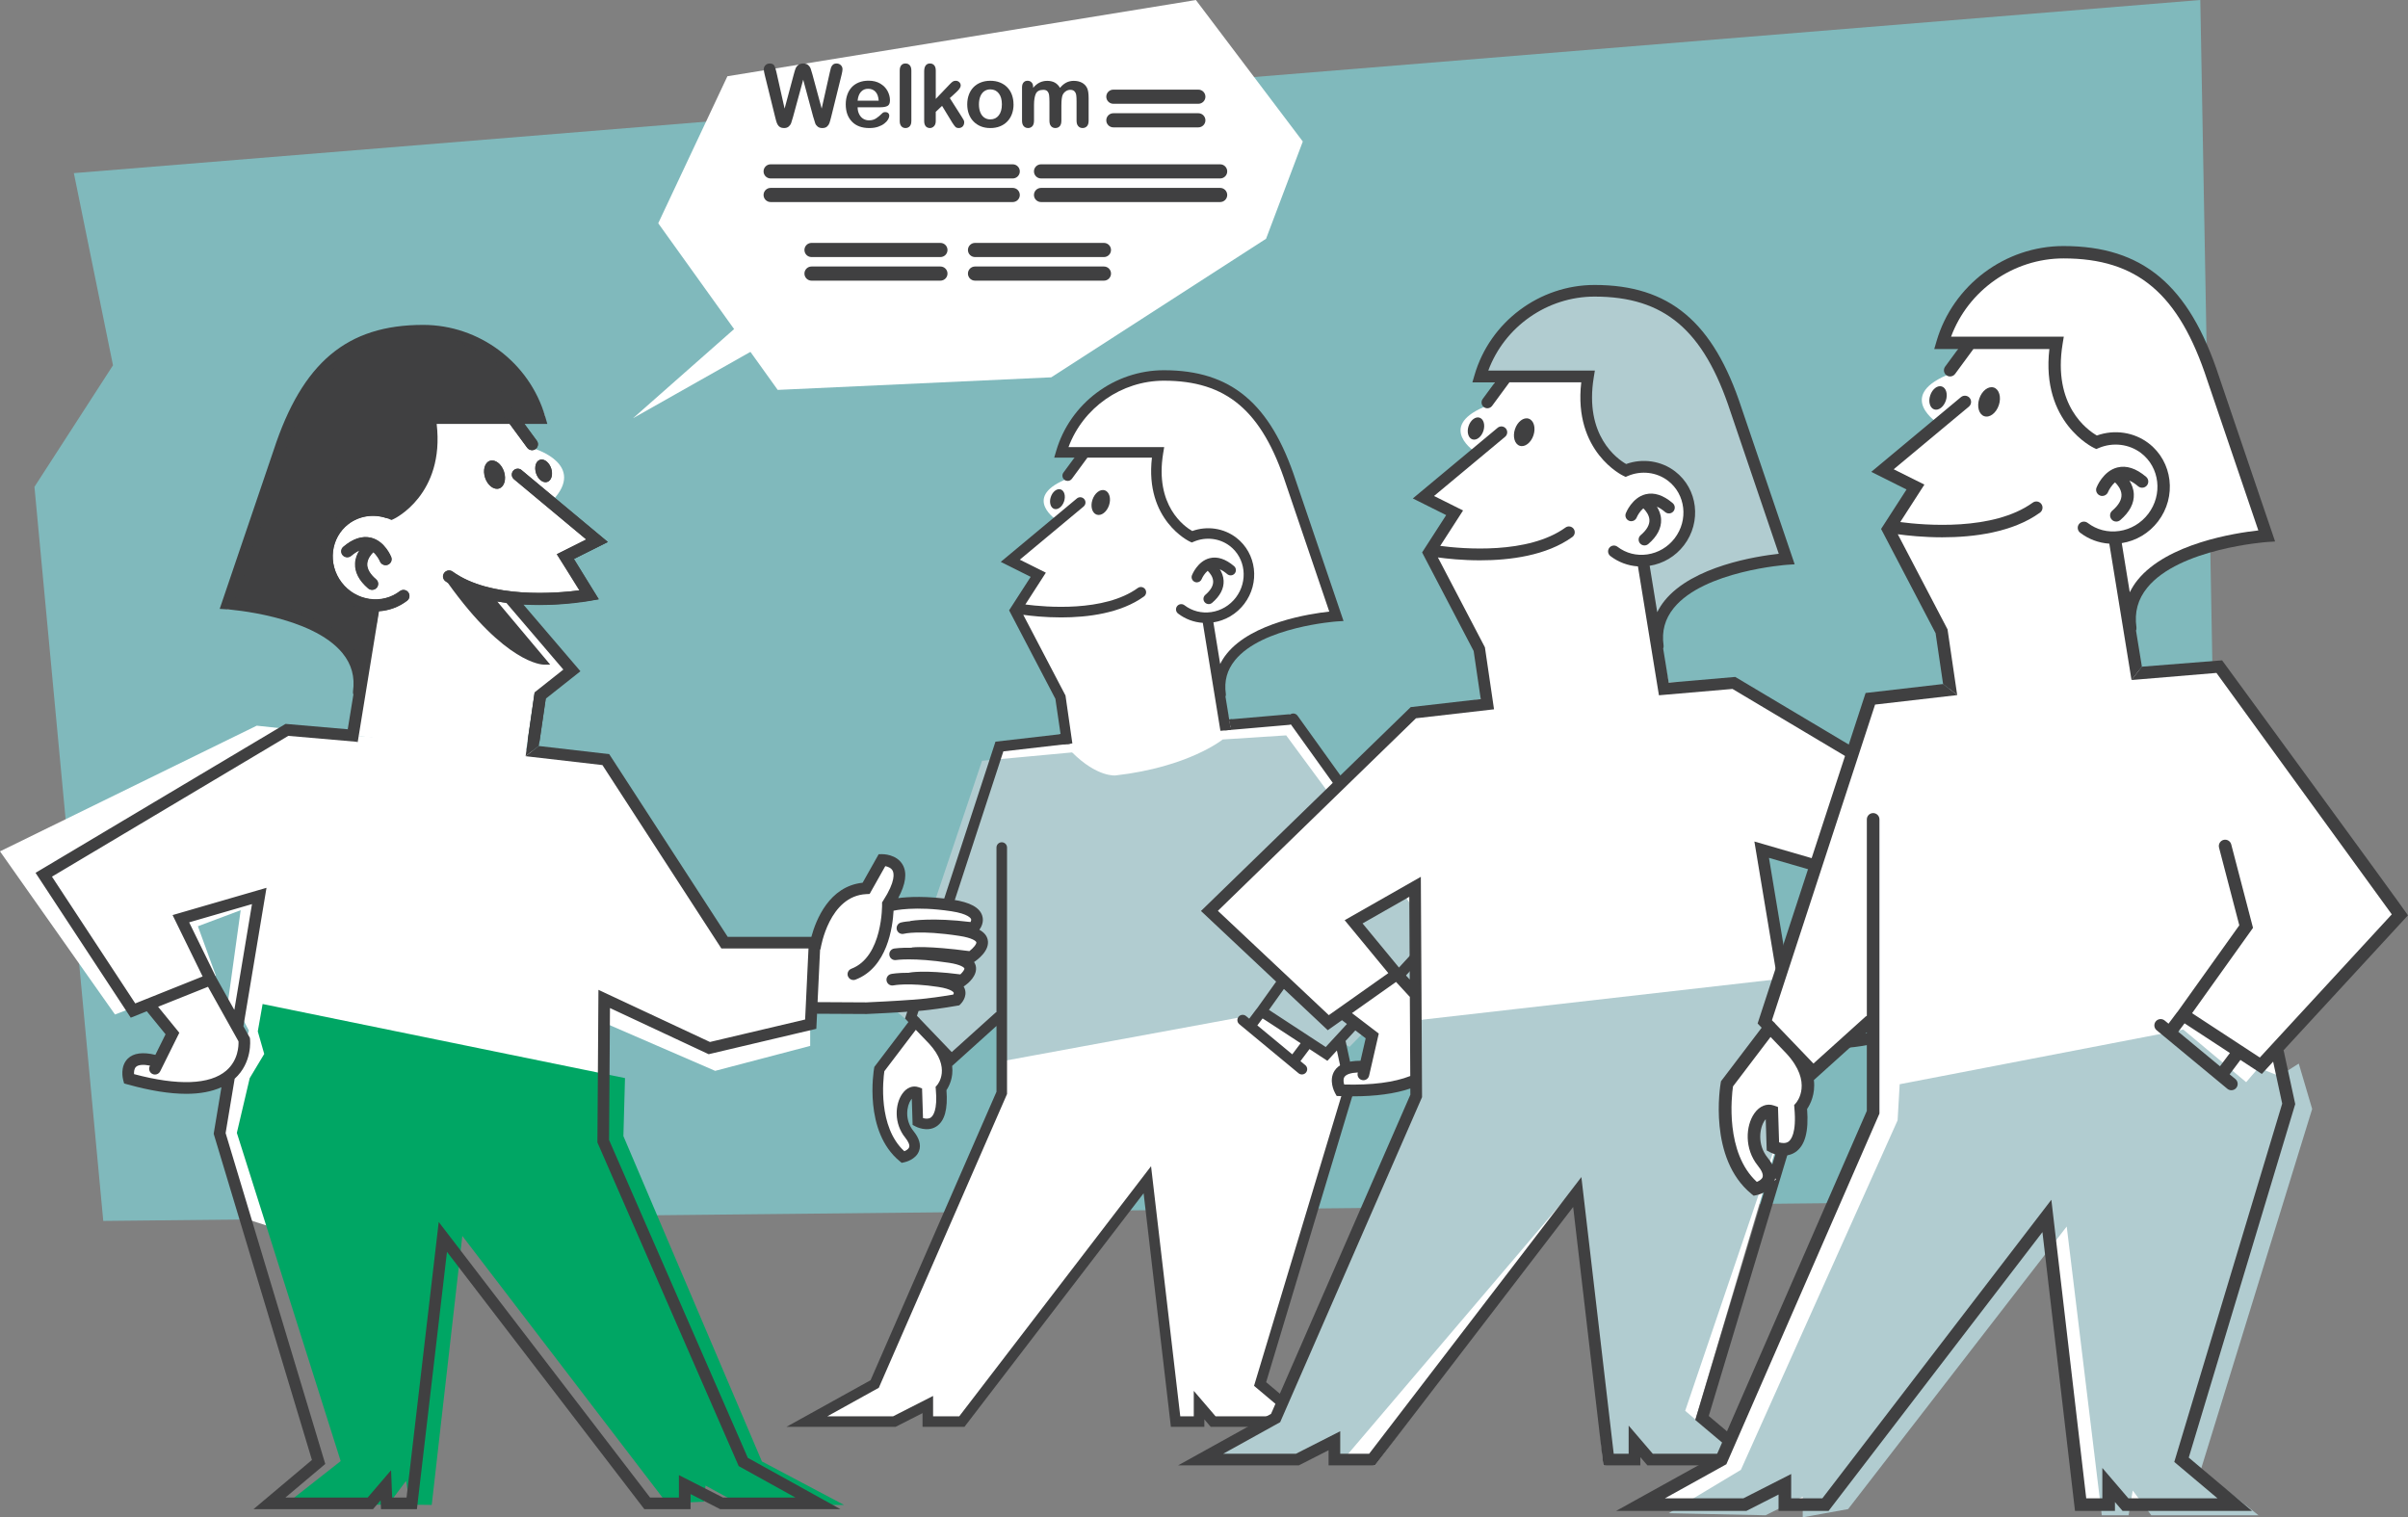
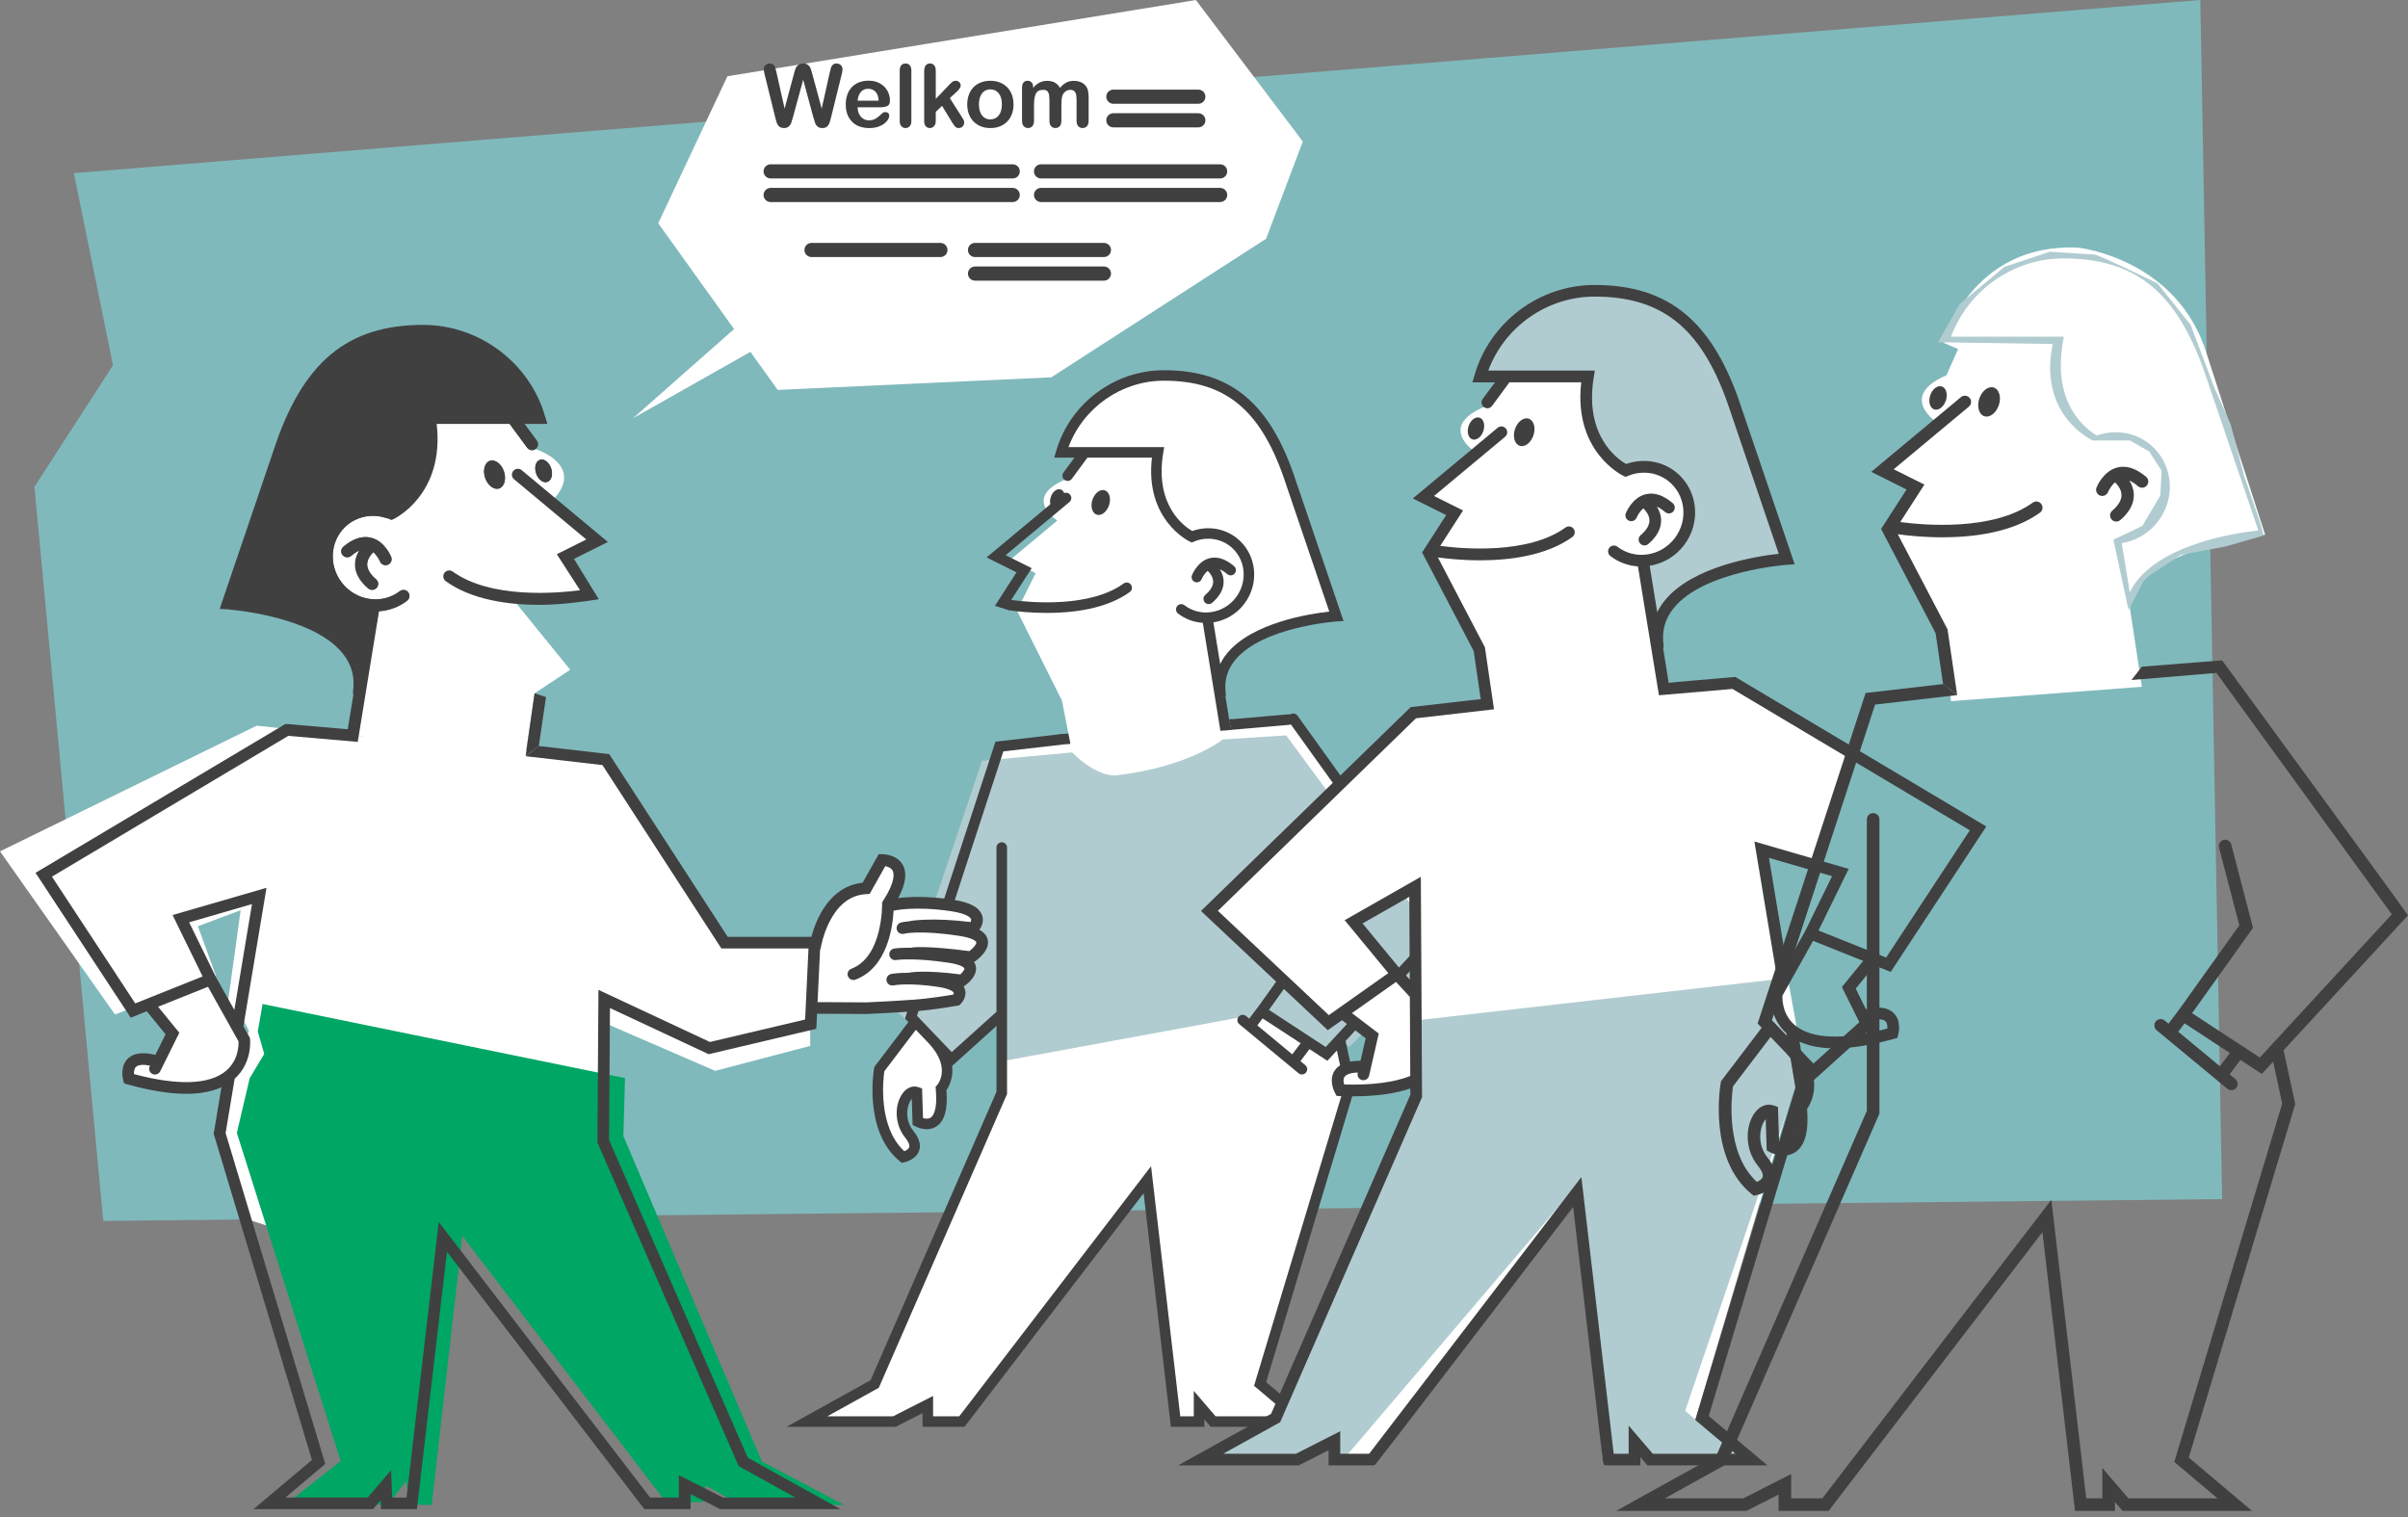
<svg xmlns="http://www.w3.org/2000/svg" id="Layer_1" data-name="Layer 1" viewBox="0 0 1412.58 890.11">
  <rect x="0" y="0" width="1412.58" height="890.11" fill="#808080" stroke="none" />
  <defs>
    <style>
      .cls-1 {
        fill: #80b9bc;
      }

      .cls-2 {
        fill: #00a664;
      }

      .cls-3 {
        fill: #fff;
      }

      .cls-4 {
        fill: #404041;
      }

      .cls-5 {
        fill: #b1ccd0;
      }
    </style>
  </defs>
  <polygon class="cls-1" points="60.58 716.23 20.21 285.59 66.29 214.3 43.33 101.56 1290.74 0 1303.53 703.44 60.58 716.23" />
  <polygon class="cls-3" points="426.71 44.73 386.13 130.97 456.22 228.73 616.69 221.35 742.7 140.06 764.25 83.02 701.54 .02 426.71 44.73" />
  <polygon class="cls-3" points="434.09 190 371.37 245.33 456.22 197.37 434.09 190" />
  <g>
    <path class="cls-4" d="M594.09,104.69h-142.02c-2.29,0-4.15-1.86-4.15-4.15s1.86-4.15,4.15-4.15h142.02c2.29,0,4.15,1.86,4.15,4.15s-1.86,4.15-4.15,4.15Z" />
    <path class="cls-4" d="M594.09,118.53h-142.02c-2.29,0-4.15-1.86-4.15-4.15s1.86-4.15,4.15-4.15h142.02c2.29,0,4.15,1.86,4.15,4.15s-1.86,4.15-4.15,4.15Z" />
  </g>
  <g>
    <path class="cls-4" d="M715.76,104.69h-105.07c-2.29,0-4.15-1.86-4.15-4.15s1.86-4.15,4.15-4.15h105.07c2.29,0,4.15,1.86,4.15,4.15s-1.85,4.15-4.15,4.15Z" />
    <path class="cls-4" d="M715.76,118.53h-105.07c-2.29,0-4.15-1.86-4.15-4.15s1.86-4.15,4.15-4.15h105.07c2.29,0,4.15,1.86,4.15,4.15s-1.85,4.15-4.15,4.15Z" />
  </g>
  <g>
    <path class="cls-4" d="M551.67,150.8h-75.62c-2.29,0-4.15-1.86-4.15-4.15s1.86-4.15,4.15-4.15h75.62c2.29,0,4.15,1.86,4.15,4.15s-1.86,4.15-4.15,4.15Z" />
-     <path class="cls-4" d="M551.67,164.64h-75.62c-2.29,0-4.15-1.86-4.15-4.15s1.86-4.15,4.15-4.15h75.62c2.29,0,4.15,1.86,4.15,4.15s-1.86,4.15-4.15,4.15Z" />
  </g>
  <g>
    <path class="cls-4" d="M647.59,150.8h-75.63c-2.29,0-4.15-1.86-4.15-4.15s1.86-4.15,4.15-4.15h75.63c2.29,0,4.15,1.86,4.15,4.15s-1.86,4.15-4.15,4.15Z" />
    <path class="cls-4" d="M647.59,164.64h-75.63c-2.29,0-4.15-1.86-4.15-4.15s1.86-4.15,4.15-4.15h75.63c2.29,0,4.15,1.86,4.15,4.15s-1.86,4.15-4.15,4.15Z" />
  </g>
  <g>
    <path class="cls-4" d="M702.97,60.88h-49.85c-2.29,0-4.15-1.86-4.15-4.15s1.86-4.15,4.15-4.15h49.85c2.29,0,4.15,1.86,4.15,4.15s-1.86,4.15-4.15,4.15Z" />
    <path class="cls-4" d="M702.97,74.72h-49.85c-2.29,0-4.15-1.86-4.15-4.15s1.86-4.15,4.15-4.15h49.85c2.29,0,4.15,1.86,4.15,4.15s-1.86,4.15-4.15,4.15Z" />
  </g>
  <g>
    <path class="cls-4" d="M477.09,68.72l-5.92-21.96-5.99,21.96c-.47,1.67-.84,2.86-1.11,3.59-.28.72-.75,1.37-1.44,1.95-.68.58-1.59.86-2.72.86-.92,0-1.67-.17-2.26-.51-.59-.34-1.07-.82-1.44-1.45-.37-.62-.67-1.37-.9-2.23-.23-.86-.44-1.65-.62-2.38l-6.09-24.66c-.37-1.43-.55-2.52-.55-3.27,0-.95.34-1.75,1-2.4s1.49-.97,2.47-.97c1.35,0,2.25.43,2.72,1.3.47.87.87,2.12,1.22,3.77l4.8,21.38,5.37-20.01c.4-1.53.76-2.7,1.07-3.5s.83-1.49,1.55-2.07,1.69-.87,2.92-.87,2.22.3,2.91.91c.69.61,1.17,1.27,1.44,1.98.27.72.62,1.9,1.07,3.55l5.42,20.01,4.8-21.38c.24-1.11.45-1.99.66-2.62s.57-1.2,1.08-1.7c.51-.5,1.24-.75,2.21-.75s1.79.32,2.46.96c.68.64,1.01,1.45,1.01,2.41,0,.68-.18,1.77-.55,3.27l-6.09,24.66c-.42,1.67-.76,2.88-1.04,3.66-.27.77-.74,1.45-1.4,2.04-.66.58-1.59.87-2.78.87-1.13,0-2.04-.28-2.72-.85-.68-.57-1.16-1.2-1.42-1.91-.27-.71-.64-1.92-1.12-3.63Z" />
    <path class="cls-4" d="M516.43,62.93h-13.34c.02,1.55.33,2.91.94,4.1.61,1.18,1.41,2.07,2.42,2.67s2.12.9,3.34.9c.81,0,1.56-.1,2.24-.29.67-.19,1.33-.49,1.96-.9s1.22-.85,1.75-1.31c.53-.47,1.22-1.1,2.07-1.9.35-.3.85-.45,1.5-.45.7,0,1.27.19,1.7.58.43.38.65.92.65,1.62,0,.62-.24,1.34-.72,2.16-.48.82-1.21,1.62-2.19,2.37-.97.76-2.2,1.39-3.67,1.89s-3.17.75-5.08.75c-4.38,0-7.79-1.25-10.22-3.75-2.43-2.5-3.65-5.89-3.65-10.17,0-2.01.3-3.88.9-5.61.6-1.72,1.47-3.2,2.62-4.43s2.57-2.18,4.25-2.84c1.68-.66,3.55-.99,5.6-.99,2.66,0,4.95.56,6.86,1.69s3.34,2.58,4.29,4.36c.95,1.78,1.42,3.6,1.42,5.45,0,1.71-.49,2.83-1.47,3.33-.98.51-2.36.76-4.15.76ZM503.09,59.05h12.37c-.17-2.33-.79-4.08-1.88-5.23-1.09-1.16-2.53-1.74-4.31-1.74s-3.1.59-4.19,1.76c-1.09,1.18-1.75,2.91-1.99,5.21Z" />
    <path class="cls-4" d="M527.8,70.97v-29.58c0-1.37.3-2.4.91-3.1.61-.7,1.43-1.05,2.46-1.05s1.87.34,2.5,1.04.95,1.73.95,3.11v29.58c0,1.38-.32,2.42-.96,3.11-.64.69-1.47,1.04-2.49,1.04s-1.81-.36-2.44-1.07c-.62-.72-.94-1.74-.94-3.07Z" />
    <path class="cls-4" d="M558.65,71.99l-6.02-9.89-3.7,3.5v5.42c0,1.31-.35,2.33-1.04,3.03-.69.71-1.49,1.06-2.38,1.06-1.05,0-1.87-.35-2.47-1.05s-.9-1.73-.9-3.1v-29.08c0-1.51.29-2.67.88-3.46.58-.79,1.41-1.18,2.5-1.18s1.88.36,2.5,1.07.92,1.77.92,3.17v16.54l7.67-8.04c.95-1,1.67-1.68,2.17-2.05.5-.36,1.11-.55,1.82-.55.85,0,1.55.27,2.12.81.57.54.85,1.22.85,2.04,0,1-.92,2.33-2.77,4l-3.62,3.32,6.99,10.99c.52.82.89,1.44,1.11,1.86s.34.83.34,1.21c0,1.08-.3,1.94-.89,2.56-.59.62-1.37.94-2.34.94-.83,0-1.47-.22-1.93-.67-.45-.45-1.06-1.27-1.82-2.45Z" />
    <path class="cls-4" d="M594.57,61.25c0,2.03-.32,3.91-.95,5.62s-1.55,3.19-2.75,4.42c-1.2,1.23-2.63,2.18-4.3,2.84s-3.54.99-5.62.99-3.92-.33-5.57-1c-1.65-.67-3.08-1.62-4.29-2.86-1.21-1.24-2.12-2.7-2.75-4.4-.62-1.69-.94-3.56-.94-5.61s.32-3.96.95-5.67c.63-1.72,1.54-3.18,2.72-4.4,1.18-1.21,2.61-2.15,4.3-2.81,1.68-.66,3.54-.99,5.57-.99s3.94.33,5.62,1c1.68.67,3.12,1.62,4.32,2.85,1.2,1.23,2.11,2.7,2.73,4.4s.94,3.57.94,5.62ZM587.73,61.25c0-2.78-.61-4.95-1.84-6.49-1.22-1.55-2.87-2.33-4.93-2.33-1.33,0-2.51.35-3.52,1.04-1.01.69-1.8,1.71-2.35,3.06s-.82,2.92-.82,4.72.27,3.34.81,4.67,1.32,2.35,2.32,3.06c1.01.71,2.2,1.06,3.56,1.06,2.07,0,3.71-.78,4.93-2.34,1.22-1.55,1.84-3.71,1.84-6.46Z" />
    <path class="cls-4" d="M622.63,61.75v9.07c0,1.43-.32,2.51-.97,3.22-.65.71-1.51,1.07-2.57,1.07s-1.87-.36-2.51-1.07c-.64-.72-.96-1.79-.96-3.22v-10.87c0-1.71-.06-3.05-.18-4s-.43-1.73-.95-2.34-1.33-.91-2.45-.91c-2.23,0-3.7.77-4.41,2.3s-1.06,3.73-1.06,6.59v9.22c0,1.41-.32,2.48-.96,3.21-.64.72-1.49,1.09-2.54,1.09s-1.88-.36-2.54-1.09-.99-1.8-.99-3.21v-19.51c0-1.28.29-2.26.89-2.93.59-.67,1.37-1,2.34-1s1.71.31,2.34.94.94,1.49.94,2.59v.65c1.18-1.42,2.45-2.46,3.8-3.12s2.85-1,4.5-1,3.19.34,4.42,1.02c1.23.68,2.25,1.72,3.05,3.1,1.15-1.4,2.38-2.44,3.7-3.11,1.32-.68,2.77-1.01,4.37-1.01,1.87,0,3.47.37,4.82,1.1s2.36,1.78,3.02,3.15c.58,1.23.88,3.17.88,5.82v13.32c0,1.43-.32,2.51-.98,3.22-.65.71-1.51,1.07-2.57,1.07s-1.88-.36-2.54-1.09c-.66-.72-.99-1.8-.99-3.21v-11.47c0-1.47-.06-2.64-.19-3.52-.13-.88-.46-1.62-1.01-2.22-.55-.6-1.38-.9-2.5-.9-.9,0-1.75.27-2.56.8s-1.44,1.25-1.88,2.15c-.5,1.15-.75,3.18-.75,6.1Z" />
  </g>
  <path class="cls-3" d="M719.21,424.6l40.06-2.53,30.93,41.58s55.77,77.07,54.25,78.09c-1.52,1.01-23.83,28.39-23.83,28.39l-34.98,41.58,4.56,14.7-5.07,4.06v8.62l5.58,1.52-4.56,14.2-46.65,156.17,13.69,12.17-4.06,10.14h-37.52l-8.11-9.13v10.14l-13.18-2.03-17.24-138.93-109.52,140.96-19.27-1.01-1.01-9.13-18.25,10.14h-50.7l39.55-22.31,76.06-171.38-2.03-43.61-30.42,22.31v12.17l-5.07,6.08s5.07,23.32-9.13,22.3c0,0-6.59.51-5.07-17.23h-5.58l-4.05,8.62,4.56,13.19,3.04,6.59-3.55,7.61-5.58-1.52-9.63-17.75s-1.52-13.69-2.03-15.21c-.51-1.52-.51-17.24-.51-17.24l21.8-26.37-1.52-7.1,51.72-156.17,39.04-4.56,93.3-8.11Z" />
  <g>
    <path class="cls-5" d="M586.94,622.73l-1.02-26.03-28.69,22.95-30.74-25.82,49.6-147.54,52.84-4.9c14.79,14.74,25.44,13.51,25.44,13.51,43.04-4.92,62.87-21.1,62.87-21.1l37.26-2.41,92.9,125.97-55.74,56.76-5.74-3.49-6.56,8.2-38.68-21.42-7.42,2.57-6.15-3.08-140.17,25.82Z" />
    <path class="cls-4" d="M622.02,430.7l-38.06,4.39-53.06,162.41,1.99,2.08-19.99,26.32-.13.74c-.26,1.5-6.26,37.11,15.04,54.58l1.14.94,1.46-.31c.7-.15,6.9-1.58,8.74-6.74,1.24-3.47.11-7.4-3.35-11.67-5.22-6.45-3.93-14.71-1.41-18.26.11-.17.29-.4.49-.63l.48,15.34,1.56.85c.28.16,6.91,3.69,12.45.04,4.8-3.16,6.71-10.12,5.84-21.26,1.48-2.18,4.18-7.27,3.33-14.21l26.02-23.45v38.59l-73.86,169.23-49.33,27.34h64.03l15.78-8.03v8.03h24.6l105.08-137.01,16,137.01h19.63v-4.37l3.73,4.37h63.63l-31.1-26.19,52.32-173.73-5.61-25.92c-.04-.16-.09-.32-.15-.48l61.16-66.35-89.31-124.5c-1-1.39-2.93-1.71-4.32-.71-.34-.09-.68-.13-1.05-.09l-34.19,2.95M715.97,425.83c.03.18.11.33.18.5.06.16.09.32.16.46.11.19.26.36.4.52.09.11.17.24.28.34.18.16.4.26.61.38.11.06.21.14.33.19.35.13.71.21,1.11.21.09,0,.18,0,.27-.01l37.06-3.21c.31-.03.61-.12.89-.23l85.27,118.88-64.84,70.36-33.3-21.79,29.95-41.93-10.69-41c-.43-1.66-2.12-2.65-3.78-2.21-1.66.43-2.65,2.12-2.21,3.78l9.96,38.19-30.32,42.44c-.11.1-.21.21-.31.32l-4.17,5.57-1.87-1.55c-1.33-1.09-3.28-.91-4.37.41-1.1,1.32-.91,3.27.41,4.36l34.76,28.79c.58.48,1.28.71,1.98.71.89,0,1.77-.38,2.38-1.12,1.1-1.32.91-3.28-.41-4.36l-2.83-2.34,5.3-7.07,10.5,6.88,5.57-6.04,4.45,20.62-53.04,176.09,21.23,17.88h-43.8l-12.79-14.93v14.93h-7.92l-17.14-146.71-112.52,146.71h-15.34v-11.95s-23.47,11.95-23.47,11.95h-38.57l30.2-16.74,75.22-172.33v-144.58c0-1.71-1.38-3.1-3.1-3.1s-3.1,1.39-3.1,3.1v96.52c-.19.11-.4.19-.58.35l-25.66,23.12-8.79-9.18c-.17-.18-.31-.35-.48-.52-.02-.02-.05-.02-.07-.05l-9.36-9.77c-.19-.32-.44-.61-.76-.85-.04-.03-.08-.05-.13-.08l-.81-.84,50.68-155.12,40.45-4.66M758.08,618.52l-20.5-16.98,3.09-4.13,22.3,14.58-4.89,6.52ZM549.72,636.57l-.88,1,.11,1.36c1.17,12.52-1.71,15.84-2.98,16.69-1.4.92-3.24.66-4.52.28l-.55-17.38-1.99-.71c-3.45-1.23-7.04.19-9.58,3.79-4.4,6.22-4.98,17.54,1.66,25.74,1.95,2.42,2.78,4.44,2.33,5.7-.39,1.08-1.74,1.86-2.83,2.31-15.6-14.33-12.41-42.13-11.72-46.92l18.46-24.31,7.73,8.06c13.29,14.36,5.11,23.99,4.75,24.4Z" />
  </g>
  <path class="cls-3" d="M1008.39,856.35l-38.38,1.06-12.59-10.31,1.14,10.31-18.02,2.22-14.97-159.21-119,159.21-23.21-3.37-2.28-11.45-21.76,11.45-53.81-.68,42.36-23.37,86.34-188.63-3.97-123.67-35.5,22.31,35.5,39.55-1.01,53.74-19.39,3.09-25.23-.05,5.07-11.16h10.14l4.05-19.27-15.21-12.17-9.13,4.06-70.99-65.92,117.63-115.61,42.44-8.43.15-27.06-29.41-58.82,12.17-24.34-16.23-9.12,30.42-25.35s-22.95-14.64,4.75-26.59l6.45-14.54-8.16-3.5s15.21-55.77,75.04-52.73c0,0,54.76,6.08,70.99,58.81l32.45,100.4s-70.99,7.1-75.04,40.56l6.68,32.65,35.92-.2,73.01,40.56-19.27,66.93-33.47-9.13,22.31,122.7-62.89,211.66,23.34,11.44-9.47,11.93Z" />
  <path class="cls-5" d="M951.63,274.96s-30.58-13.76-22.17-53.51l-63.63-.95,12.04-21.21,24.84-20.64,25.22-8.41s22.17,1.53,24.46,1.53,35.16,16.05,35.16,16.05l18.34,22.93,13,34.4,9.17,20.64,7.64,29.05,9.17,26.75,1.53,6.12-21.4,6.12-24.46,4.58-19.87,12.99-9.17,17.58-8.41-38.98,16.05-7.64,9.94-16.82.76-13.76-6.88-10.7-10.7-6.11h-20.64Z" />
  <polygon class="cls-5" points="1054.51 633.56 988.56 827.64 1025.19 858.55 970.01 857.41 957.42 847.11 958.57 857.41 941.39 858.54 925.36 694.81 787.97 856.26 783.37 856.26 781.09 844.81 759.33 856.26 702.08 856.26 747.88 832.22 830.32 649.01 830.32 598.64 1042.95 574.4 1042.72 591.77 1050.16 605.51 1054.51 633.56" />
  <g>
    <path class="cls-4" d="M896.78,245.61c2.99,1,4.24,5.36,2.78,9.75-1.46,4.4-5.07,7.15-8.07,6.15-2.99-1-4.24-5.36-2.78-9.76,1.46-4.39,5.07-7.14,8.07-6.15Z" />
    <path class="cls-4" d="M867.95,245.03c2.39.79,3.39,4.29,2.22,7.8-1.16,3.51-4.05,5.72-6.46,4.92-2.39-.8-3.38-4.29-2.21-7.8,1.16-3.51,4.05-5.72,6.45-4.93Z" />
    <path class="cls-4" d="M964.01,298.21c-2.05,1.73-3.43,4.23-3.89,5.38-.54,1.35-1.82,2.17-3.19,2.17-.41,0-.84-.07-1.25-.24-1.77-.69-2.63-2.68-1.94-4.43.14-.37,3.66-9.14,11.55-11.13,5.04-1.27,10.41.48,15.95,5.19,1.44,1.23,1.62,3.4.4,4.84-1.23,1.44-3.39,1.62-4.84.39-1.71-1.45-3.31-2.49-4.83-3.14,1.28,2.04,2.33,4.57,2.46,7.47.23,5.11-2.3,9.97-7.52,14.44-.66.55-1.44.82-2.23.82-.97,0-1.94-.4-2.61-1.21-1.23-1.43-1.06-3.6.38-4.82,3.53-3.01,5.25-6,5.14-8.87-.13-2.99-2.17-5.47-3.57-6.85Z" />
    <path class="cls-4" d="M691.06,859.64h70.84l17.47-8.89v8.89h27.21l116.26-151.58,17.71,151.58h21.72v-4.83l4.13,4.83h70.39l-34.4-28.98,57.86-192.12-4.56-27.44c5.64,2.57,12.54,3.88,20.69,3.88,9.82,0,21.42-1.86,34.75-5.58l1.88-.52.51-1.87c.22-.82,2.06-8.14-2.71-12.78-3.34-3.25-8.79-3.98-16.21-2.18l-6-12.11,11.06-13.56,9.45,3.79,56.08-85.33-147.26-87.73-39.02,3.37-3.26-20.01c.23-.55.33-1.15.24-1.77-1.19-8.4.77-15.61,5.99-22.04,17.72-21.82,65.98-25.29,66.46-25.33l4.45-.29-31.15-91.66c-16.56-50.6-42.36-72.21-86.24-72.21-32.37,0-61.31,21.69-70.38,52.73l-1.29,4.4h13.21l-7.17,9.75c-1.12,1.53-.79,3.67.72,4.78.62.45,1.33.67,2.03.67,1.06,0,2.1-.49,2.77-1.4l10.16-13.81h42.14c-4.75,40.82,24.38,54.69,24.68,54.83l1.37.64,1.39-.59c7.86-3.29,16.84-2.2,23.44,2.85,10.33,7.92,12.1,23.05,3.93,33.73-3.97,5.18-9.66,8.55-16.02,9.48-6.32.93-12.55-.66-17.55-4.49-1.5-1.15-3.65-.87-4.8.64-1.15,1.51-.86,3.65.64,4.81,4.73,3.62,10.32,5.69,16.17,6.07l12.32,75.61,43.15-3.72,139.21,82.93-49.07,74.66-39.68-15.87,17.69-36.15-55.31-16.06,13.59,81.56-3.8,6.81-.09.67c-.07.57-1.49,13.92,9.03,23.41l5.33,32.01-58.7,194.9,23.49,19.79h-48.46l-14.15-16.51v16.51h-8.76l-18.97-162.31-124.49,162.31h-16.97v-13.21l-25.97,13.21h-42.67l33.41-18.51,83.23-190.68-.71-129.25-44.69,25.44,25.61,31.05-34.9,24.66-65.08-61.2,116.21-112.96,45.78-5.26-5.34-36.36-27.59-52.74c5.15.71,14.15,1.7,24.7,1.7,17.4,0,38.94-2.68,54.16-13.67,1.54-1.11,1.88-3.26.78-4.79-1.11-1.54-3.26-1.88-4.79-.77-21.95,15.86-60.26,12.51-73.48,10.77l13.4-20.78-17.02-8.5,41.69-34.74c1.45-1.21,1.65-3.38.44-4.83-1.21-1.46-3.38-1.65-4.83-.44l-49.75,41.45,19.56,9.78-14.12,21.89,30.24,57.82,4.15,28.21-41.08,4.71-123.03,119.59,74.39,69.95,8.33-5.88,13.9,10.62-3.03,13.19c-7.62-.02-12.77,1.95-15.26,5.89-3.56,5.63-.07,12.32.33,13.06l.95,1.7,1.94.07c2.51.1,4.96.14,7.35.14,13.62,0,24.96-1.55,33.9-4.6l.03,3.66-81.72,187.21-54.58,30.25ZM793.1,594.31l25.84-18.27,8.1,8.78.25,46.4c-9.44,3.73-22.42,5.41-38.75,4.99-.42-1.38-.66-3.17.12-4.4,1.01-1.57,3.81-2.49,7.87-2.66l-.08.34c-.42,1.84.73,3.69,2.58,4.11.25.06.51.09.78.09,1.55,0,2.96-1.07,3.33-2.66l1.01-4.36h0l4.67-20.35-15.71-11.99ZM826.72,526.1l.26,48.53-4.96-5.39-22.72-27.53,27.42-15.61ZM972.17,359.13l-4.44-27.23c7.99-1.27,15.13-5.52,20.12-12.03,10.47-13.67,8.14-33.12-5.2-43.33-8.11-6.22-18.98-7.82-28.72-4.33-5.2-2.99-24.62-16.6-19-50.83l.65-3.98h-62.53c9.56-25.78,34.56-43.41,62.35-43.41,40.93,0,64.03,19.57,79.73,67.52l28.33,83.36c-12.94,1.42-50.5,7.21-66.92,27.44-1.77,2.18-3.2,4.46-4.37,6.82ZM1059.04,546.04l-10.94,19.57-10.39-62.36,37.01,10.75-15.68,32.05ZM1052.93,601.42c-7.29-6.19-7.42-14.92-7.31-17.33l17.97-32.15,29.39,11.75-12.49,15.33,11.27,22.71c.59,1.21,1.81,1.91,3.07,1.91.51,0,1.04-.12,1.52-.36,1.7-.84,2.39-2.9,1.55-4.6l-.16-.32c4-.77,6.94-.53,8.28.76,1.05,1.01,1.23,2.81,1.15,4.25-25.85,6.91-44.57,6.22-54.24-1.97Z" />
  </g>
-   <path class="cls-3" d="M1143.9,403.87l-47.18,6.65-62.91,189.34,4.84,3.63-13.31,15.12-13.31,16.33v29.64l18.39,36.23,11.36-8.83-10.39-19.54s0-15.73.61-18.15c.6-2.42,6.65-.6,6.65-.6l1.81,19.35,9.68,2.42,5.44-7.86-.6-15.12,4.83-6.65,3.03-16.33,34.79-27.79,2.71,49.57-10.28,24.02-81.67,181.04-48.68,26.61h62.2l22.77-10.88,5.62,10.88h18.26l130.98-169.38,21.13,168.36,16.22,1.01,3.04-7.1,10.14,5.07,61.98,2.04-31.56-25.36,61.81-201.48,1.22-11.49-7.87-26.62,71.98-82.26-104.65-144.58-47.18,1.81-111.91,10.89Z" />
  <path class="cls-3" d="M1144.52,411.33l-4.5-38.65-31.1-62.21,12.87-25.74-17.16-9.65,32.18-26.82s-24.27-15.48,5.03-28.12l6.82-15.37-8.63-3.7s16.09-58.99,79.37-55.77c0,0,57.92,6.43,75.08,62.2l34.32,106.19s-75.08,7.51-79.37,42.9l7.02,46.3" />
-   <polygon class="cls-5" points="1114.39 636.05 1280.74 603.98 1317.64 634.84 1324.9 626.37 1336.99 631.21 1348.5 623.94 1356.36 650.56 1291.02 862.28 1324.9 888.9 1261.99 888.9 1251.1 874.38 1248.68 888.9 1232.95 888.9 1212.38 719.52 1084.14 885.28 1057.52 890.11 1057.52 878.02 1035.75 888.9 978.88 887.7 1021.23 862.28 1113.17 657.22 1114.39 636.05" />
  <path class="cls-4" d="M1250.4,398.92l49.81-4.16,102.86,141.63-77.41,83.99-39.75-26.01,35.75-50.06-12.77-48.94c-.51-1.98-2.53-3.17-4.51-2.65-1.98.51-3.16,2.53-2.65,4.52l11.89,45.58-36.19,50.67c-.13.13-.26.25-.36.39l-4.98,6.65-2.24-1.85c-1.58-1.3-3.91-1.09-5.21.48-1.31,1.58-1.09,3.91.48,5.21l41.49,34.35c.69.58,1.53.85,2.36.85,1.07,0,2.12-.45,2.85-1.34,1.31-1.57,1.08-3.91-.49-5.21l-3.37-2.79,6.32-8.44,12.55,8.22,6.64-7.21,5.32,24.61-63.31,210.21,25.34,21.34h-52.28l-15.26-17.81v17.81h-9.45l-20.46-175.13-134.32,175.13h-18.3v-14.26s-28.02,14.26-28.02,14.26h-46.05l36.05-19.98,89.8-205.72v-172.58c0-2.04-1.66-3.7-3.7-3.7s-3.7,1.66-3.7,3.7v115.22c-.23.14-.48.23-.69.41l-30.62,27.6-10.5-10.96c-.19-.21-.37-.41-.57-.62-.02-.03-.06-.04-.09-.06l-11.17-11.66c-.23-.37-.52-.72-.91-1.01-.05-.04-.1-.06-.15-.1l-.96-1.01,60.5-185.16,48.29-5.57-8.42-6.48-45.43,5.25-63.35,193.88,2.38,2.48-23.86,31.41-.16.88c-.32,1.8-7.47,44.29,17.95,65.16l1.37,1.12,1.73-.36c.84-.18,8.25-1.88,10.44-8.05,1.47-4.14.13-8.83-4.01-13.94-6.23-7.69-4.69-17.56-1.69-21.8.14-.2.35-.47.6-.74l.58,18.32,1.86,1.01c.34.19,8.25,4.4,14.85.05,5.74-3.77,8.02-12.09,6.98-25.37,1.77-2.61,4.99-8.69,3.98-16.97l31.06-27.99v46.07l-88.17,202.02-58.89,32.63h76.43l18.85-9.59v9.59h29.36l125.44-163.55,19.1,163.55h23.44v-5.2l4.46,5.2h75.95l-37.12-31.27,62.46-207.38-6.68-30.95c-.05-.19-.11-.39-.19-.57l73-79.21c-2.29-3.72-109.03-149.59-109.03-149.59l-47.07,3.73-6.08,7.81ZM1302.27,625.51l-24.46-20.26,3.69-4.93,26.61,17.41-5.83,7.78ZM1053.55,647.06l-1.06,1.2.12,1.61c1.39,14.95-2.03,18.91-3.57,19.93-1.67,1.1-3.85.79-5.39.34l-.65-20.75-2.38-.84c-4.11-1.47-8.39.22-11.44,4.52-5.24,7.41-5.94,20.94,1.98,30.72,2.34,2.88,3.33,5.3,2.79,6.8-.46,1.29-2.06,2.22-3.36,2.75-18.63-17.1-14.81-50.28-13.99-56.01l22.04-29.01,9.23,9.63c15.86,17.14,6.1,28.63,5.68,29.12Z" />
  <path class="cls-4" d="M716.41,428.46c2.03-2.41,4.18-4.6,6.44-6.57l-1.23.11" />
  <path class="cls-4" d="M622.23,430.67l-.92.11c1.79,1.75,3.44,3.65,4.98,5.65l2.98-.34" />
  <path class="cls-5" d="M1227.64,258.39s-32.34-14.55-23.45-56.59l-67.3-1.01,12.73-22.43,26.27-21.83,26.68-8.89s23.44,1.62,25.87,1.62,37.19,16.98,37.19,16.98l19.4,24.25,13.74,36.38,9.7,21.83,8.08,30.72,9.7,28.29,1.62,6.47-22.64,6.47-25.87,4.85-21.02,13.74-9.7,18.6-8.89-41.23,16.98-8.08,10.51-17.79.81-14.55-7.27-11.32-11.32-6.47h-21.83Z" />
  <path class="cls-4" d="M1169.62,227.34c3.16,1.06,4.49,5.67,2.94,10.32-1.55,4.65-5.36,7.56-8.53,6.51-3.17-1.05-4.48-5.67-2.94-10.32,1.54-4.64,5.36-7.55,8.53-6.5Z" />
  <path class="cls-4" d="M1139.13,226.72c2.53.84,3.59,4.54,2.35,8.25-1.23,3.72-4.29,6.05-6.83,5.21-2.53-.85-3.58-4.54-2.34-8.25,1.23-3.72,4.29-6.05,6.83-5.21Z" />
  <path class="cls-4" d="M1240.73,282.97c-2.16,1.83-3.62,4.48-4.12,5.69-.57,1.43-1.93,2.29-3.37,2.29-.44,0-.89-.07-1.32-.25-1.87-.73-2.78-2.83-2.06-4.69.15-.4,3.87-9.67,12.22-11.78,5.33-1.34,11.01.5,16.87,5.49,1.52,1.3,1.71,3.59.42,5.12-1.3,1.52-3.59,1.71-5.12.41-1.8-1.53-3.5-2.63-5.11-3.32,1.36,2.16,2.46,4.84,2.6,7.9.25,5.41-2.43,10.54-7.95,15.27-.69.58-1.53.87-2.35.87-1.03,0-2.05-.43-2.76-1.28-1.3-1.51-1.12-3.8.4-5.1,3.73-3.19,5.55-6.35,5.43-9.39-.13-3.17-2.29-5.78-3.78-7.24Z" />
  <path class="cls-4" d="M1103.48,310.3l31.98,61.16,4.39,29.84,8.26,6.35-5.65-38.46-29.18-55.79c5.44.75,14.97,1.8,26.12,1.8,18.4,0,41.19-2.84,57.28-14.46,1.62-1.18,1.99-3.44.82-5.06-1.18-1.63-3.45-1.99-5.06-.81-23.21,16.77-63.74,13.24-77.72,11.39l14.17-21.98-18-8.99,44.09-36.74c1.54-1.28,1.74-3.57.46-5.11-1.28-1.54-3.57-1.74-5.11-.47l-52.61,43.84,20.69,10.34-14.93,23.15Z" />
-   <path class="cls-4" d="M1256.48,391.12l-3.45-21.17c.24-.58.35-1.21.25-1.88-1.26-8.88.81-16.51,6.34-23.31,18.74-23.08,69.79-26.75,70.29-26.79l4.71-.31-32.95-96.95c-17.52-53.52-44.8-76.37-91.21-76.37-34.24,0-64.84,22.94-74.43,55.77l-1.36,4.65h13.97l-7.58,10.31c-1.19,1.62-.83,3.88.76,5.06.65.48,1.41.71,2.15.71,1.12,0,2.22-.52,2.93-1.48l10.74-14.61h44.57c-5.03,43.17,25.78,57.84,26.1,57.99l1.45.67,1.47-.62c8.31-3.48,17.81-2.32,24.79,3.01,10.93,8.38,12.8,24.38,4.15,35.67-4.2,5.48-10.22,9.04-16.94,10.03-6.69.98-13.28-.7-18.56-4.75-1.59-1.22-3.86-.92-5.08.67-1.22,1.59-.91,3.86.67,5.09,5,3.83,10.92,6.01,17.11,6.42l13.03,79.97,6.08-7.81Z" />
  <path class="cls-3" d="M1249.36,347.41l-4.69-28.8c8.45-1.34,16-5.83,21.28-12.72,11.07-14.46,8.61-35.03-5.5-45.83-8.58-6.58-20.07-8.27-30.38-4.58-5.5-3.16-26.03-17.56-20.1-53.76l.69-4.21h-66.13c10.11-27.27,36.56-45.92,65.95-45.92,43.29,0,67.73,20.69,84.33,71.42l29.97,88.16c-13.69,1.5-53.41,7.63-70.78,29.02-1.87,2.3-3.38,4.72-4.62,7.22Z" />
  <path class="cls-3" d="M628.92,441.39l-5.95-30.41-26.4-52.8,10.93-21.85-14.57-8.19,27.31-22.76s-20.6-13.14,4.27-23.87l5.79-13.05-7.32-3.14s13.66-50.07,67.37-47.34c0,0,49.16,5.46,63.72,52.8l29.13,90.13s-63.73,6.37-67.37,36.41l5.99,29.31" />
  <path class="cls-5" d="M697.34,313.98s-27.45-12.35-19.9-48.04l-57.12-.86,10.81-19.04,22.3-18.53,22.64-7.55s19.9,1.37,21.96,1.37,31.56,14.41,31.56,14.41l16.47,20.59,11.67,30.88,8.24,18.53,6.86,26.08,8.23,24.01,1.37,5.49-19.21,5.49-21.96,4.12-17.84,11.67-8.23,15.78-7.55-35,14.41-6.86,8.92-15.1.68-12.35-6.17-9.61-9.61-5.49h-18.53Z" />
  <path class="cls-4" d="M648.1,287.63c2.68.9,3.81,4.81,2.49,8.76-1.31,3.95-4.55,6.42-7.24,5.53-2.69-.9-3.81-4.82-2.49-8.76,1.31-3.94,4.55-6.41,7.24-5.52Z" />
  <path class="cls-4" d="M622.22,287.11c2.14.71,3.04,3.85,1.99,7.01-1.05,3.15-3.64,5.13-5.8,4.42-2.14-.72-3.04-3.85-1.99-7,1.04-3.15,3.64-5.13,5.79-4.42Z" />
  <path class="cls-4" d="M708.45,334.85c-1.84,1.55-3.08,3.8-3.5,4.83-.48,1.21-1.63,1.95-2.86,1.95-.37,0-.75-.06-1.12-.21-1.59-.62-2.36-2.4-1.74-3.98.13-.34,3.28-8.21,10.37-9.99,4.53-1.14,9.34.43,14.32,4.66,1.29,1.1,1.45,3.05.36,4.34-1.11,1.29-3.04,1.45-4.35.35-1.53-1.3-2.98-2.23-4.34-2.82,1.15,1.83,2.09,4.1,2.21,6.71.21,4.59-2.06,8.95-6.75,12.96-.59.5-1.3.74-2,.74-.87,0-1.74-.36-2.34-1.08-1.11-1.28-.95-3.23.34-4.33,3.17-2.71,4.71-5.39,4.61-7.97-.11-2.69-1.95-4.91-3.21-6.15Z" />
-   <path class="cls-4" d="M591.96,358.04l27.15,51.91,3.95,26.86,6.01-.69-4.03-28.1-24.77-47.35c4.62.64,12.71,1.53,22.17,1.53,15.62,0,34.96-2.41,48.62-12.27,1.38-1,1.69-2.92.7-4.3-1-1.38-2.93-1.69-4.3-.69-19.7,14.23-54.1,11.23-65.97,9.67l12.03-18.66-15.28-7.63,37.42-31.18c1.3-1.09,1.48-3.03.39-4.33-1.09-1.31-3.03-1.48-4.33-.4l-44.66,37.21,17.56,8.78-12.67,19.65Z" />
+   <path class="cls-4" d="M591.96,358.04c4.62.64,12.71,1.53,22.17,1.53,15.62,0,34.96-2.41,48.62-12.27,1.38-1,1.69-2.92.7-4.3-1-1.38-2.93-1.69-4.3-.69-19.7,14.23-54.1,11.23-65.97,9.67l12.03-18.66-15.28-7.63,37.42-31.18c1.3-1.09,1.48-3.03.39-4.33-1.09-1.31-3.03-1.48-4.33-.4l-44.66,37.21,17.56,8.78-12.67,19.65Z" />
  <path class="cls-4" d="M722.09,428.18l-3.2-19.5c.2-.49.3-1.03.21-1.59-1.07-7.54.69-14.01,5.38-19.79,15.9-19.59,59.23-22.71,59.66-22.74l4-.26-27.97-82.29c-14.87-45.43-38.03-64.82-77.41-64.82-29.06,0-55.04,19.47-63.18,47.33l-1.16,3.95h11.86l-6.44,8.75c-1.01,1.37-.71,3.29.65,4.3.55.41,1.2.6,1.82.6.95,0,1.88-.44,2.49-1.26l9.12-12.4h37.83c-4.27,36.65,21.88,49.1,22.16,49.22l1.23.57,1.25-.53c7.05-2.96,15.12-1.97,21.04,2.56,9.28,7.11,10.86,20.7,3.52,30.28-3.56,4.65-8.67,7.67-14.38,8.51-5.68.83-11.27-.6-15.76-4.03-1.35-1.03-3.28-.78-4.31.57-1.03,1.35-.78,3.28.57,4.32,4.24,3.25,9.27,5.11,14.52,5.45l10.33,63.34,6.16-.55Z" />
  <path class="cls-3" d="M715.78,389.54l-3.98-24.44c7.17-1.14,13.58-4.95,18.06-10.8,9.4-12.28,7.3-29.73-4.67-38.9-7.28-5.58-17.04-7.02-25.79-3.89-4.67-2.68-22.1-14.9-17.06-45.63l.59-3.58h-56.13c8.58-23.14,31.03-38.97,55.97-38.97,36.74,0,57.48,17.57,71.58,60.62l25.43,74.83c-11.62,1.27-45.33,6.48-60.07,24.63-1.59,1.95-2.87,4-3.93,6.12Z" />
  <g>
    <g>
      <path class="cls-3" d="M209.3,431.68l-42.52-3.78-141.72,85.98,52.91,79.37,8.5-2.83,13.7,14.17-6.14,16.06-7.56.94-9.92,3.78-.94,5.67,8.5,5.2s22.68,1.42,24.09,1.42c1.42,0,24.56-4.73,24.56-4.73l5.67-9.92,4.25-13.7-4.25-9.92-16.06-26.93s-17.48-33.07-15.59-33.54c1.89-.47,46.3-15.12,46.3-15.12l-12.29,70.86,5.2,9.92-8.03,26.93-5.67,10.39-1.42,22.68,12.88,50.3,89.64,28.59,28.35-25.04,113.85,3.31-22.68-55.27,2.84-82.2,58.11,28.35,60.94-12.76,1.42-11.34,7.09,1.89,41.57-.47,35.43-3.78,2.36-7.08,5.67-7.09.47-8.03,6.14-6.62.47-8.03-5.67-2.36,3.31-5.67-.47-6.15-7.09-2.84-42.04-2.36,1.42-8.03,2.36-9.92-3.31-5.67-5.67-1.89-9.45,15.59-14.65,4.72-8.97,9.92-5.2,15.12-7.56,2.36h-49.13s-68.5-107.24-68.5-107.24l-43.94-4.73-101.57-8.5Z" />
      <polygon class="cls-3" points="475.27 613.56 419.52 628.2 354.08 599.84 354.24 634.36 133.23 591.35 141.19 533.95 116.09 543.37 126.62 572.33 67.46 595.14 0 499.44 150.6 425.71 210.71 432.15 282.38 466.5 308.98 449.15 350.55 456.72 416.69 560.65 475.27 562.54 475.27 613.56" />
      <polygon class="cls-2" points="146.49 632.45 138.94 664.58 199.85 857.13 167.31 882.7 227.74 882.7 238.19 868.76 240.52 882.7 253.26 882.84 271.21 725.05 391.21 881.89 412.94 880.95 413.88 871.5 434.67 882.84 495.14 882.84 446.95 857.33 365.7 666.47 366.64 632.45 154.05 588.99 151.22 605.06 155 618.28 146.49 632.45" />
      <path class="cls-4" d="M206.28,428.01l-38.77-3.35-146.66,87.37,55.85,84.98,9.41-3.77,11.01,13.51-5.98,12.06c-7.38-1.78-12.81-1.06-16.14,2.18-4.75,4.63-2.92,11.92-2.7,12.74l.51,1.86,1.86.52c13.28,3.71,24.84,5.56,34.61,5.56,8.13,0,14.98-1.31,20.62-3.87l-4.55,27.32,57.63,191.34-34.27,28.86h70.11s4.46-5.2,4.46-5.2l.21,5.2h21.08s17.63-150.95,17.63-150.95l114.76,149.62,1.03,1.34h27.1s0-8.85,0-8.85l17.39,8.85h70.55s-54.36-30.12-54.36-30.12l-81.38-186.45.53-77.41,57.9,27.08,63.15-14.9.42-8.84,29.03.16c17.93-.81,25.56-1.44,25.7-1.46.39-.01,9.84-.33,27.65-3.44l1.05-.18.76-.74c.42-.41,4.03-4.15,2.53-8.75-.18-.55-.42-1.06-.72-1.56l1.06-.76c1.25-.89,7.41-5.65,6.03-11.43-.19-.79-.54-1.5-.97-2.18,1.69-1.12,9.4-6.6,8-13.07-.52-2.39-2.15-4.33-4.89-5.85,1.25-1.75,2.79-4.82,1.64-8.34-1.54-4.74-7.13-7.78-17.09-9.29-15.53-2.36-26.54-1.67-32.17-.94,4.42-8.31,5.32-14.72,2.68-19.47-3.55-6.39-11.84-6.32-12.17-6.31l-1.96.03-9.42,16.73c-19.62,2.08-27.39,21.8-30.08,31.75h-49.06s-69.51-107.19-69.51-107.19l-41.3-4.77-7.76,5.98,45.08,5.21,69.78,107.6h51.1s-1.98,41.66-1.98,41.66l-55.84,13.18-65.4-30.59-.61,89.51,82.89,189.89,33.28,18.44h-42.5s-25.86-13.16-25.86-13.16v13.16h-16.91s-123.98-161.65-123.98-161.65l-18.88,161.65h-8.44s-.63-16.04-.63-16.04l-13.74,16.04h-48.26s23.39-19.7,23.39-19.7l-58.46-194.11,5.31-31.88c10.47-9.46,9.07-22.74,9-23.31l-.08-.68-3.79-6.78,13.54-81.23-55.09,15.99,17.62,36.01-39.52,15.81-48.86-74.36,138.64-82.59,39.73,3.44s.97.22.99.23l-3.56-7.3ZM110.95,541.08l36.87-10.7-10.35,62.1-10.9-19.49-15.61-31.91ZM78.63,630.11c-.08-1.43.1-3.23,1.14-4.23,1.33-1.28,4.26-1.53,8.24-.76l-.16.32c-.84,1.69-.15,3.74,1.54,4.57.49.24,1.01.36,1.52.36,1.26,0,2.47-.7,3.06-1.9l11.22-22.62-12.44-15.26,29.27-11.71,17.89,32.01c.11,2.35-.03,11.05-7.21,17.2-9.61,8.23-28.28,8.91-54.08,2.02ZM568.61,557.95c-24.63-3.25-33.08-2.2-33.43-2.16-.19.03-.34.13-.51.18-6.54-.08-9.87.42-10.12.47-1.86.3-3.12,2.05-2.82,3.91.29,1.86,2.05,3.13,3.9,2.84.1-.02,10.31-1.55,31.09,1.62,6.96,1.06,8.89,2.79,9.01,3.31.15.62-.98,2.21-2.38,3.49-21.56-2.79-29.68-1.08-30.03-1.01-.05.01-.09.05-.13.06-6.76-.03-10.24.68-10.48.73-1.84.4-3,2.2-2.61,4.04.39,1.84,2.21,3.02,4.04,2.63.09-.02,8.81-1.76,26.27.9,8.28,1.26,9.09,3.4,9.09,3.42.08.24-.08.67-.31,1.07-16.43,2.81-25.3,3.12-25.57,3.13-.08,0-7.86.65-25.45,1.45l-28.56-.16,1.46-30.59c.16-.32.31-.65.37-1.03.04-.3,4.91-30.74,26.81-31.74l1.89-.09,9.19-16.32c1.45.29,3.37.97,4.27,2.59.82,1.49,1.93,6.19-5.6,17.82l-.57.89.02,1.05c0,.31.48,30.84-18.04,37.85-1.77.67-2.66,2.64-1.99,4.4.52,1.37,1.82,2.21,3.2,2.21.4,0,.81-.07,1.21-.22,18.73-7.08,21.86-30.95,22.36-40.46.02,0,.03,0,.05,0,.13-.03,12.46-2.91,33.8.33,10.3,1.57,11.51,4.33,11.61,4.63.17.49-.03,1.13-.32,1.7-22.02-2.75-34.51-.76-35.04-.67-.18.03-.32.13-.48.19-3.55.28-5.23.74-5.39.79-1.8.52-2.82,2.39-2.32,4.2.51,1.8,2.39,2.86,4.19,2.37.09-.02,9.02-2.33,32.44,1.24,7.79,1.18,9.86,3.11,10.01,3.75.22,1-1.73,3.4-4.13,5.24Z" />
    </g>
    <g>
      <path class="cls-3" d="M208.08,431.51l3.24-32.04s-4.91-43.6-77.91-41.96l35.29-103.2s28.8-86.4,112.9-52.99c0,0,27.96,15.54,38.17,42.91l-20.89.87,15.31,18.38s29.62,9.27,10.04,30.01l27.65,25.35-20.74,6.91,16.13,24.19-46.99.84,34.21,42.12-20.9,13.83-5.44,36.97-100.07-12.19Z" />
      <path class="cls-4" d="M287.48,270.39c-3.04,1.01-4.3,5.46-2.82,9.92,1.48,4.47,5.15,7.27,8.2,6.26,3.04-1.01,4.31-5.45,2.83-9.92-1.48-4.46-5.15-7.27-8.2-6.25Z" />
      <path class="cls-4" d="M316.79,269.8c-2.44.81-3.45,4.37-2.26,7.94,1.19,3.57,4.12,5.81,6.56,5,2.44-.81,3.45-4.36,2.26-7.93-1.19-3.57-4.12-5.81-6.56-5.01Z" />
      <path class="cls-4" d="M219.13,323.87c2.08,1.75,3.49,4.29,3.96,5.46.54,1.37,1.85,2.2,3.24,2.2.42,0,.85-.08,1.27-.24,1.79-.7,2.68-2.72,1.97-4.51-.15-.38-3.72-9.29-11.74-11.31-5.13-1.29-10.58.49-16.22,5.28-1.47,1.25-1.65,3.45-.4,4.91,1.25,1.46,3.44,1.65,4.91.4,1.74-1.48,3.38-2.53,4.91-3.19-1.3,2.08-2.36,4.65-2.5,7.6-.24,5.19,2.33,10.13,7.65,14.67.66.56,1.46.84,2.26.84.98,0,1.96-.41,2.65-1.22,1.26-1.46,1.08-3.66-.38-4.91-3.58-3.06-5.34-6.1-5.22-9.02.13-3.04,2.19-5.56,3.62-6.95Z" />
      <polyline class="cls-4" points="313.59 406.73 308.33 443.57 316.09 437.6 320.31 408.91" />
      <path class="cls-4" d="M351.26,351.53l-14.55-23.65,19.88-9.94-50.57-42.14c-1.48-1.23-3.67-1.03-4.91.45-1.23,1.48-1.03,3.68.45,4.91l42.38,35.31-17.3,8.65,13.62,21.12c-13.44,1.77-52.39,5.17-74.7-10.95-1.55-1.13-3.74-.78-4.87.78-1.12,1.56-.77,3.74.79,4.87,15.46,11.17,37.37,13.89,55.06,13.89,10.73,0,24.4-1.56,34.73-3.3" />
      <path class="cls-4" d="M209.84,435.31l12.52-76.87c5.95-.39,11.63-2.49,16.45-6.18,1.53-1.17,1.82-3.36.64-4.89-1.17-1.53-3.35-1.82-4.88-.65-5.08,3.89-11.42,5.5-17.84,4.56-6.47-.95-12.25-4.38-16.29-9.64-8.31-10.85-6.52-26.23,3.99-34.28,6.71-5.14,15.84-6.25,23.83-2.89l1.41.59,1.39-.64c.31-.14,29.93-14.25,25.1-55.74h42.84s10.33,14.03,10.33,14.03c.68.93,1.74,1.42,2.81,1.42.72,0,1.44-.22,2.06-.68,1.55-1.14,1.88-3.32.74-4.87l-7.29-9.91h13.43s-1.31-4.47-1.31-4.47c-9.22-31.56-38.64-53.61-71.55-53.61-44.6,0-70.82,21.96-87.67,73.41l-31.67,93.18,4.53.3c.49.03,49.55,3.56,67.57,25.75,5.3,6.54,7.29,13.86,6.09,22.4-.09.64.01,1.25.24,1.81l-3.31,20.35,5.84,7.5Z" />
      <path class="cls-4" d="M206.39,378.87c-16.69-20.57-54.87-26.45-68.03-27.9l28.8-84.74c15.96-48.75,39.45-68.64,81.06-68.64,28.25,0,53.67,17.93,63.38,44.13h-63.56s.67,4.06.67,4.06c5.7,34.79-14.03,48.63-19.32,51.67-9.91-3.55-20.95-1.92-29.2,4.4-13.56,10.39-15.94,30.15-5.29,44.05,5.07,6.62,12.32,10.94,20.45,12.23l-4.51,27.68c-1.19-2.41-2.66-4.73-4.45-6.94Z" />
    </g>
    <g>
      <path class="cls-4" d="M287.35,270.3c-3.05,1.01-4.31,5.47-2.83,9.94,1.49,4.47,5.16,7.28,8.21,6.26,3.05-1.01,4.32-5.46,2.83-9.93-1.49-4.47-5.16-7.28-8.22-6.27Z" />
      <path class="cls-4" d="M314.45,277.65c1.19,3.58,4.13,5.82,6.57,5.01,2.44-.81,3.45-4.37,2.26-7.95-1.19-3.58-4.13-5.82-6.57-5.01-2.44.81-3.45,4.37-2.26,7.95Z" />
      <path class="cls-4" d="M218.86,323.88c2.09,1.76,3.5,4.31,3.97,5.48.54,1.37,1.86,2.21,3.25,2.21.42,0,.85-.08,1.27-.24,1.8-.7,2.68-2.73,1.98-4.52-.15-.38-3.73-9.31-11.77-11.33-5.15-1.29-10.61.49-16.25,5.29-1.47,1.25-1.65,3.45-.4,4.92,1.25,1.47,3.45,1.65,4.92.4,1.74-1.48,3.39-2.54,4.93-3.2-1.31,2.09-2.38,4.65-2.51,7.62-.24,5.2,2.34,10.15,7.66,14.7.66.56,1.47.84,2.27.84.99,0,1.97-.41,2.66-1.22,1.25-1.47,1.08-3.67-.39-4.92-3.59-3.07-5.35-6.11-5.23-9.04.12-3.05,2.19-5.57,3.63-6.97Z" />
      <path class="cls-4" d="M309.22,262.62c.69.93,1.74,1.42,2.82,1.42.72,0,1.44-.22,2.07-.68,1.55-1.14,1.89-3.33.74-4.88l-23.96-32.58c-1.94,1.29-3.89,2.56-5.87,3.8l24.2,32.91Z" />
      <path class="cls-4" d="M232.48,298.75l-1.5-.63c-5.8-2.43-12.05-2.97-17.98-1.85l-2.74-8.82c-2.26.59-4.48,1.26-6.7,1.97l2.76,8.9c-2.17.96-4.26,2.13-6.17,3.6-13.59,10.41-15.96,30.21-5.3,44.14,5.02,6.56,12.18,10.86,20.21,12.2l-1.43,8.87h7.08l1.37-8.48c6.07-.35,11.87-2.46,16.77-6.21,1.53-1.17,1.82-3.36.65-4.9-1.18-1.53-3.36-1.82-4.9-.65-5.09,3.9-11.43,5.52-17.88,4.58-6.48-.95-12.28-4.38-16.32-9.66-8.32-10.87-6.53-26.28,4-34.34,6.31-4.83,14.75-6.11,22.4-3.47l5.68-5.24Z" />
-       <path class="cls-4" d="M305.92,275.72c-1.49-1.24-3.68-1.03-4.92.45-1.23,1.48-1.03,3.68.45,4.92l42.46,35.38-17.27,8.64,13.18,21.24c-13.85,1.78-52.35,4.94-74.45-11.02-1.56-1.13-3.75-.77-4.88.79-1.13,1.56-.78,3.75.79,4.88.47.34.96.65,1.44.97,33.8,47.28,55.3,47.93,56.32,47.93h0s3.73-.01,3.73-.01l-31.05-37c1.78.32,3.56.58,5.35.82.01.01.01.03.02.04l33.38,39.04-16.87,13.36-4.07,28.17c.52.06,1.04.15,1.58.27,1.73.38,3.54.43,5.39.3l3.61-24.98,20.38-16.13-33.44-39.11c3.21.19,6.36.27,9.37.27,16.1,0,28.71-2.25,29.78-2.45l5.03-.93-14.65-23.6,19.98-9.99-50.66-42.22Z" />
    </g>
  </g>
</svg>